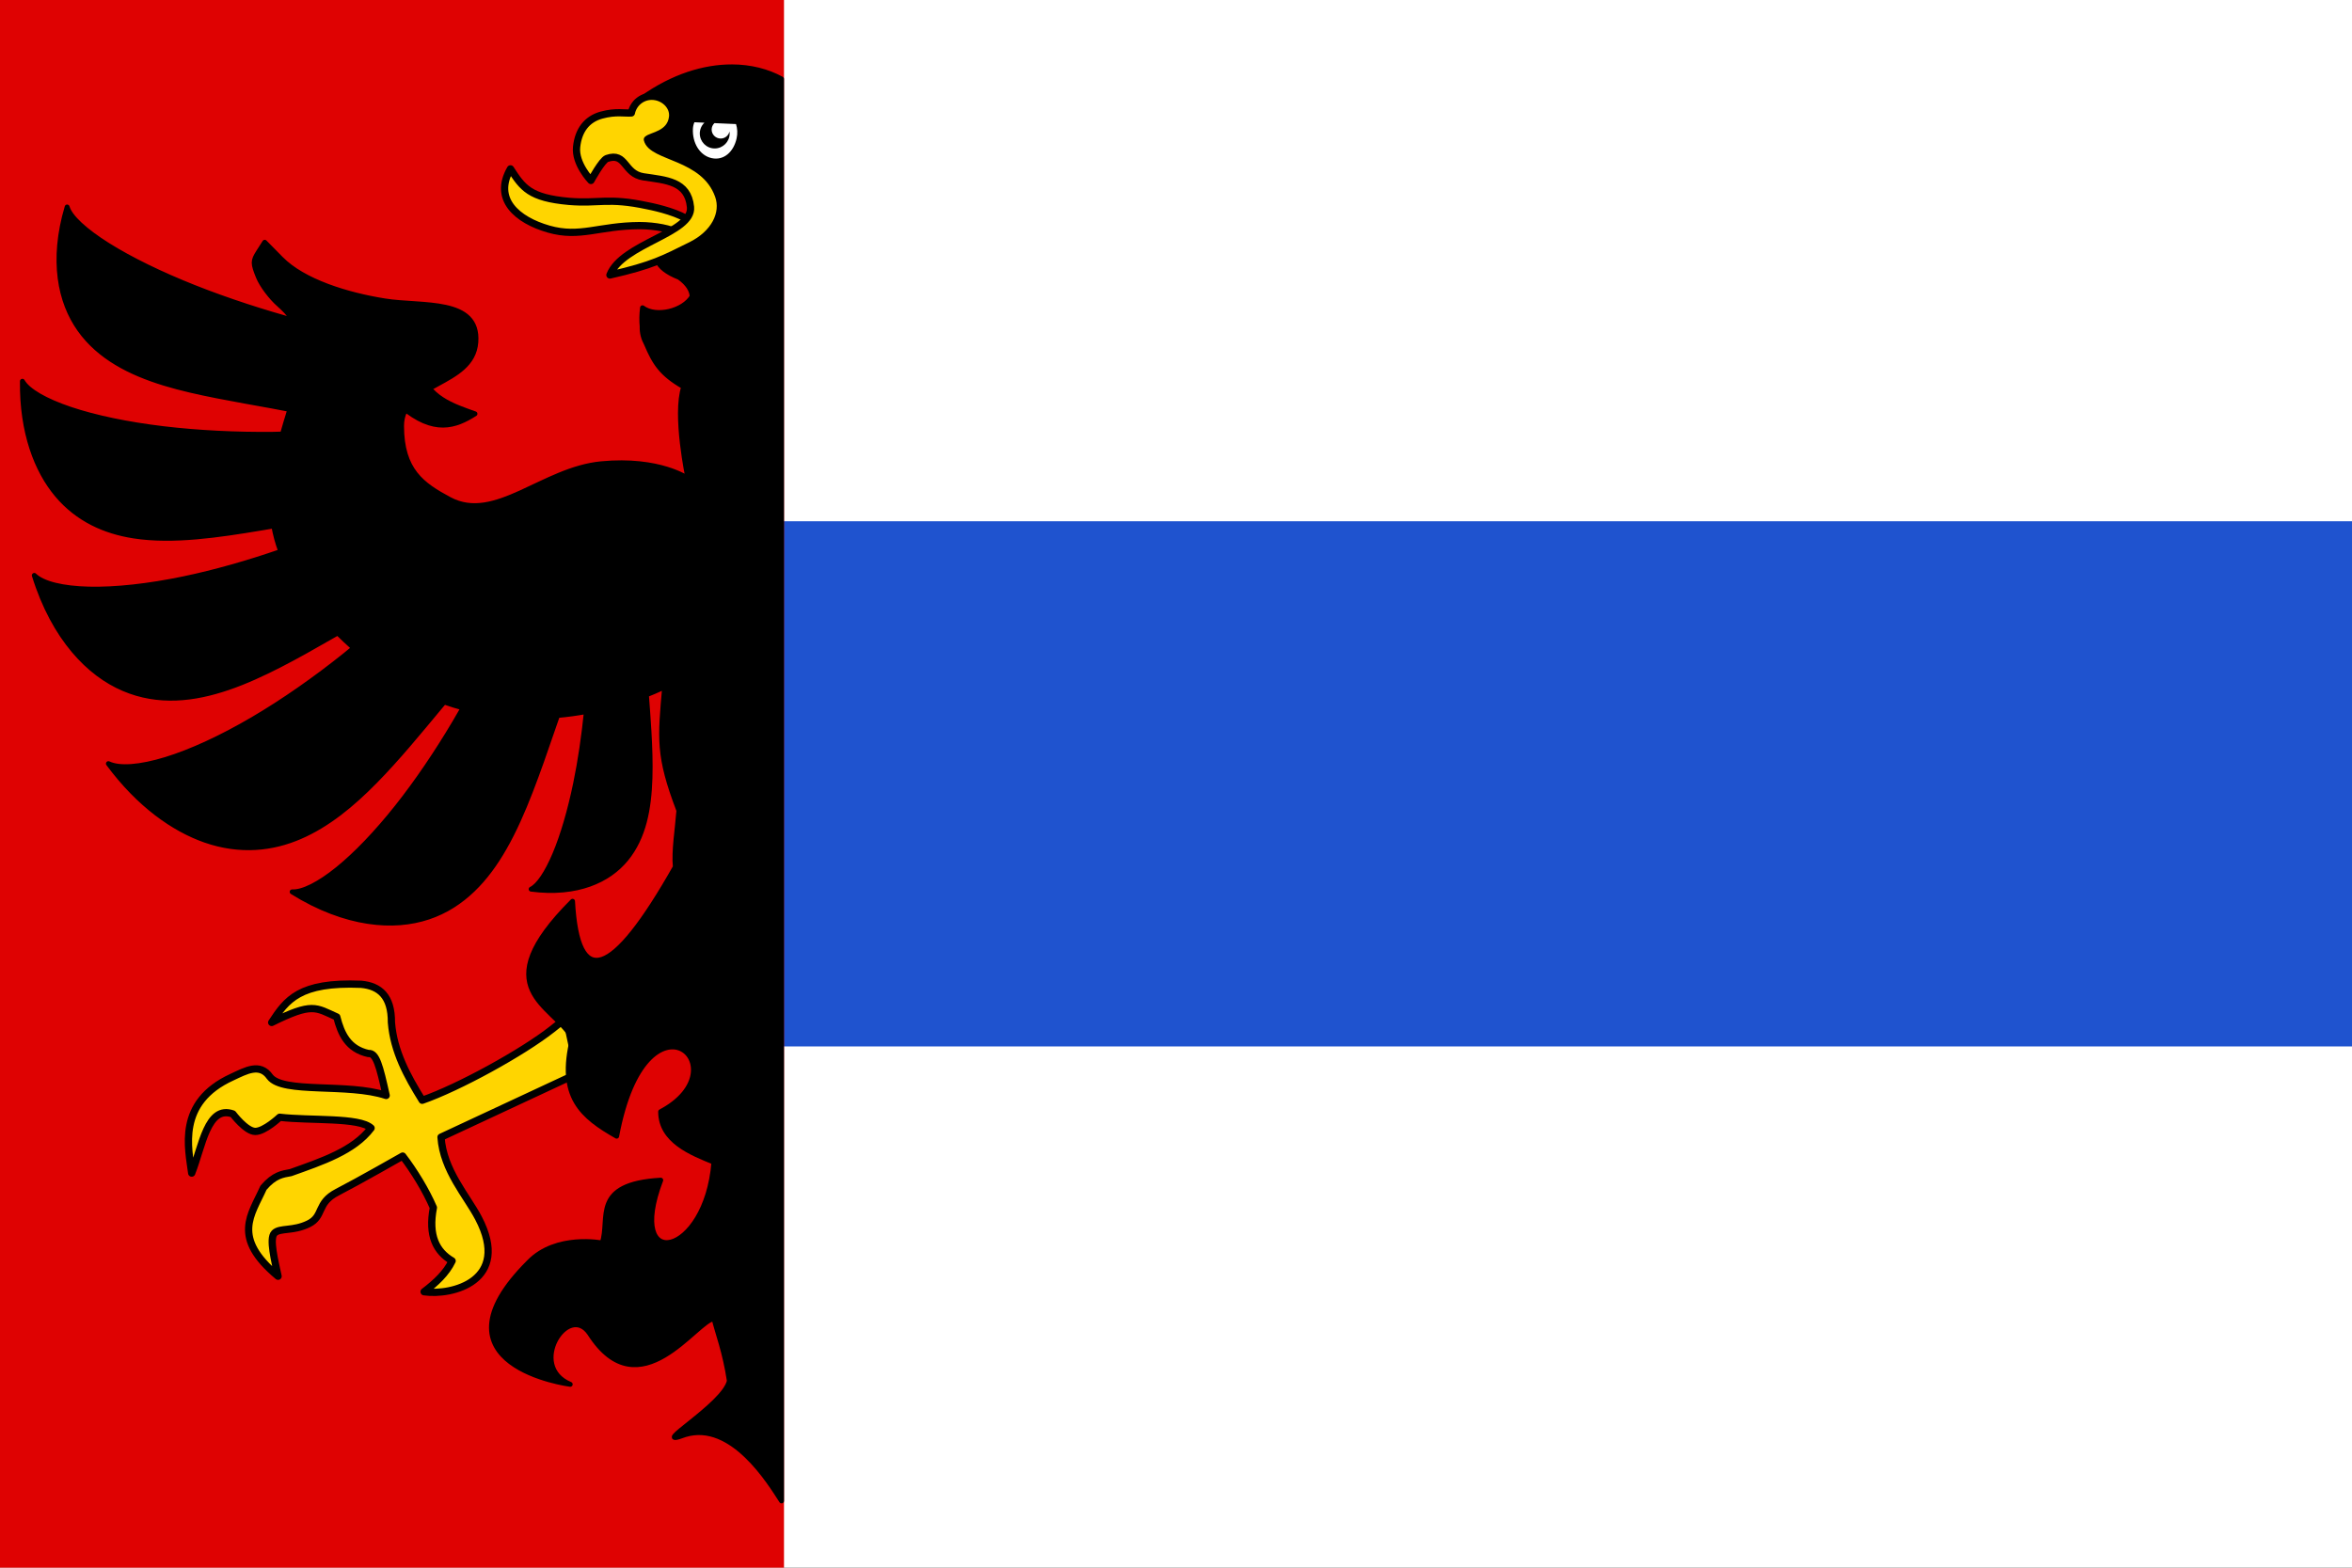
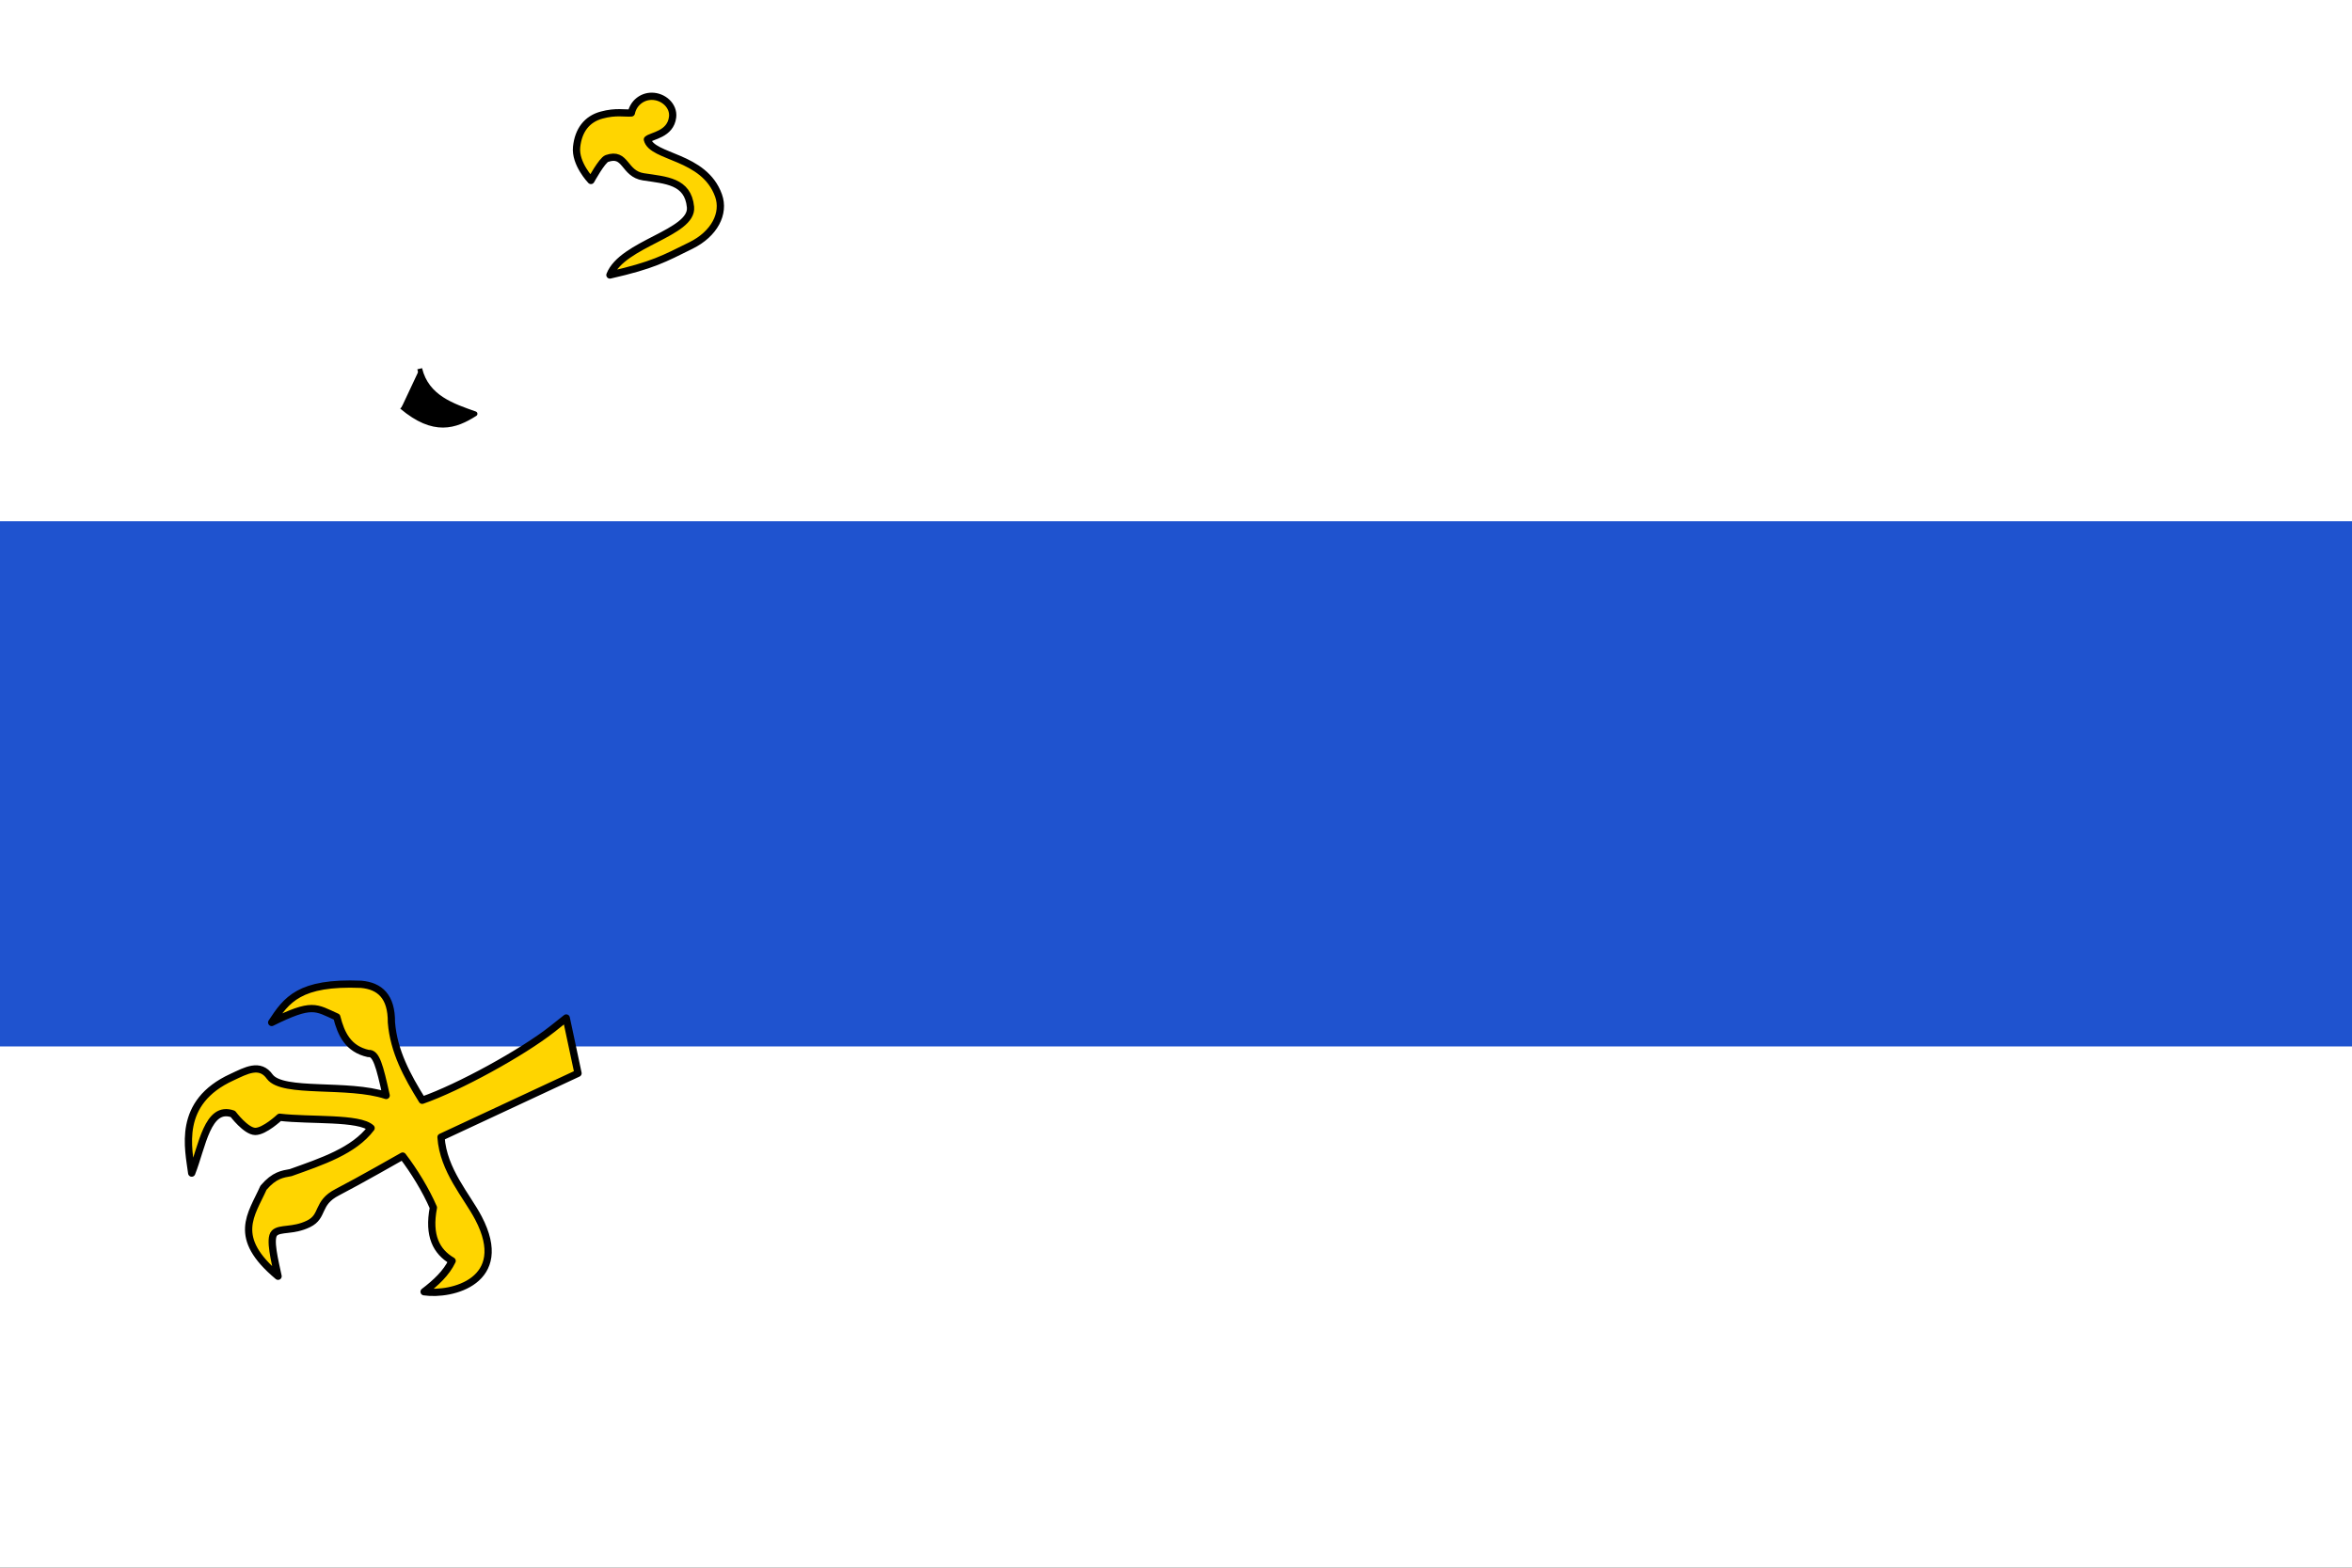
<svg xmlns="http://www.w3.org/2000/svg" xmlns:ns1="http://www.inkscape.org/namespaces/inkscape" xmlns:ns2="http://sodipodi.sourceforge.net/DTD/sodipodi-0.dtd" width="600" height="400" id="svg2" ns1:label="Pozadí" version="1.1" ns1:version="0.48.2 r9819" ns2:docname="Vlajka_města_Hořovice_2.svg">
  <rect width="100%" height="100%" fill="#333333" stroke="none" />
  <defs id="defs3015" />
  <ns2:namedview id="base" pagecolor="#ffffff" bordercolor="#666666" borderopacity="1.0" ns1:pageopacity="0.0" ns1:pageshadow="2" ns1:zoom="0.7" ns1:cx="191.12339" ns1:cy="248.20141" ns1:document-units="px" ns1:current-layer="layer1" showgrid="false" ns1:showpageshadow="false" showborder="false" ns1:window-width="1280" ns1:window-height="974" ns1:window-x="-8" ns1:window-y="22" ns1:window-maximized="1" borderlayer="true" />
  <g ns1:label="Vrstva 1" ns1:groupmode="layer" id="layer1" transform="translate(0,-652.362)">
    <path style="color:#000000;fill:#ffffff;fill-opacity:1;stroke:none;stroke-width:3;marker:none;visibility:visible;display:inline;overflow:visible;enable-background:accumulate" d="m 0,652.362 0,400 600,0 0,-400 -600,0 z" id="rect3021" ns1:connector-curvature="0" />
    <path id="path3802" d="m 0,785.362 0,134 600,0 0,-134 -600,0 z" style="color:#000000;fill:#1f53cf;fill-opacity:1;fill-rule:nonzero;stroke:none;stroke-width:3;marker:none;visibility:visible;display:inline;overflow:visible;enable-background:accumulate" ns1:connector-curvature="0" />
-     <path id="path3798" d="m 0,652.362 0,400 200,0 0,-400 -200,0 z" style="color:#000000;fill:#df0202;fill-opacity:1;fill-rule:nonzero;stroke:none;stroke-width:3;marker:none;visibility:visible;display:inline;overflow:visible;enable-background:accumulate" ns1:connector-curvature="0" />
    <path style="color:#000000;fill:#ffd500;fill-opacity:1;fill-rule:nonzero;stroke:#000000;stroke-width:1.85px;stroke-linecap:butt;stroke-linejoin:round;stroke-miterlimit:4;stroke-opacity:1;stroke-dasharray:none;stroke-dashoffset:0;marker:none;visibility:visible;display:inline;overflow:visible;enable-background:accumulate" d="m 140.869,914.949 c -7.629,6.009 -23.846,14.906 -33.161,18.151 -3.831,-6.167 -7.268,-12.483 -7.856,-19.88 0.051,-6.634 -2.977,-9.287 -7.727,-9.711 -15.789,-0.646 -19.03,3.971 -22.819,9.737 10.426,-5.162 11.191,-3.823 16.611,-1.398 1.103,4.365 2.906,8.174 8.058,9.32 1.996,-0.217 2.857,3.142 4.538,10.706 -9.75,-3.241 -26.357,-0.387 -29.677,-4.773 -2.539,-3.61 -6.124,-1.548 -9.63,0.083 -14.211,6.478 -11.083,18.322 -10.303,24.498 2.706,-6.854 4.011,-17.406 10.51,-15.094 0,0 3.32,4.425 5.688,4.46 2.368,0.035 6.242,-3.616 6.242,-3.616 7.777,0.92 20.332,-0.042 23.326,2.763 -4.402,5.84 -12.553,8.514 -20.501,11.36 -2.098,0.384 -4.153,0.593 -6.949,3.857 -3.093,6.938 -8.233,12.617 3.72,22.591 -0.792,-3.806 -2.323,-9.612 -0.927,-11.01 1.396,-1.398 4.73,-0.417 8.711,-2.369 3.981,-1.952 1.937,-5.295 7.322,-8.069 5.385,-2.774 16.68,-9.22 16.68,-9.22 2.883,3.763 5.936,8.739 7.835,13.156 -1.377,7.176 0.756,11.227 4.781,13.594 -1.481,3.123 -4.163,5.584 -7.156,7.873 7.021,1.049 22.288,-2.728 13.874,-18.8 -2.969,-5.67 -8.982,-12.172 -9.556,-20.645 l 34.953,-16.302 -3.006,-14.107 z" id="path3988" ns1:connector-curvature="0" ns2:nodetypes="cccccccccccczccccczzzccccscccc" />
-     <path style="color:#000000;fill:#000000;fill-opacity:1;fill-rule:nonzero;stroke:#000000;stroke-width:1.249px;stroke-linecap:butt;stroke-linejoin:round;stroke-miterlimit:4;stroke-opacity:1;stroke-dasharray:none;stroke-dashoffset:0;marker:none;visibility:visible;display:inline;overflow:visible;enable-background:accumulate" d="m 186.719,17.062 c -7.054,-0.021 -15.038,2.39 -22.875,7.969 l -0.156,10.75 17.625,16.781 -5.344,3.625 -0.031,0.031 c -1.482,0.843 -2.81,1.681 -3.938,2.531 -0.04,0.03 -0.085,0.064 -0.125,0.094 l -4.094,2.062 c 0,0 0.548,0.155 1.344,0.469 -3.006,3.542 -2.206,6.905 4.156,9.406 2.261,1.615 3.222,3.327 3.281,4.875 -2.207,3.721 -9.175,5.444 -12.656,2.875 -0.225,1.747 -0.224,3.311 -0.094,4.75 -0.056,1.643 0.348,3.113 1.094,4.469 2.054,4.826 3.753,7.652 9.518,10.946 -2.397,7.111 1.085,23.402 1.085,23.402 0,0 -7.229,-5.186 -22.127,-3.768 -14.899,1.417 -27.061,15.31 -38.704,9.102 -6.993,-3.728 -12.196,-7.383 -12.24,-18.713 -0.044,-11.33 18.093,-10.152 18.948,-21.395 C 122.241,76.082 107.746,78.314 98.156,76.781 88.566,75.249 77.406,71.846 71.656,66 l -4.125,-4.188 -1.594,2.5 c -1.448,2.277 -1.45,2.834 -0.031,6.344 0.854,2.113 3.216,5.252 5.219,7 1.377,1.202 2.436,2.354 2.875,3.062 l 5.812,1.594 C 79.773,82.543 79.729,82.77 79.688,83 78.5,82.695 77.337,82.422 76.125,82.094 67.398,79.731 58.096,76.729 49.562,73.344 41.029,69.959 33.266,66.182 27.469,62.531 21.671,58.88 17.842,55.372 17.125,52.812 c -2.033,6.836 -2.461,12.939 -1.781,18.156 0.68,5.217 2.461,9.549 4.969,13.094 2.508,3.545 5.767,6.329 9.438,8.531 3.671,2.202 7.778,3.854 12.125,5.188 4.347,1.333 8.928,2.334 13.562,3.25 4.635,0.916 9.323,1.726 13.906,2.562 1.553,0.283 3.072,0.583 4.594,0.875 -0.66,2.125 -1.292,4.213 -1.875,6.281 -0.857,0.017 -1.695,0.054 -2.562,0.062 -9.177,0.086 -18.856,-0.364 -27.844,-1.438 -8.988,-1.073 -17.299,-2.788 -23.688,-4.938 -6.389,-2.15 -10.862,-4.706 -12.25,-7.156 -0.088,6.529 0.834,12.233 2.406,17.062 1.572,4.829 3.799,8.796 6.438,11.938 2.639,3.141 5.702,5.468 9,7.156 3.298,1.688 6.834,2.732 10.531,3.312 5.129,0.8 10.511,0.726 16,0.25 5.489,-0.476 11.093,-1.355 16.625,-2.281 1.052,-0.176 2.079,-0.353 3.125,-0.531 0.379,2.15 0.952,4.315 1.781,6.531 -8.146,2.824 -16.676,5.279 -24.812,6.969 -8.905,1.849 -17.338,2.784 -24.094,2.625 -6.756,-0.159 -11.812,-1.387 -13.969,-3.5 2.518,8.131 6.069,14.44 10.031,19.156 3.962,4.716 8.322,7.854 12.75,9.75 4.428,1.896 8.938,2.575 13.406,2.406 4.469,-0.168 8.917,-1.185 13.312,-2.688 4.396,-1.503 8.744,-3.509 13.062,-5.719 4.318,-2.21 8.59,-4.638 12.812,-7.062 0.689,-0.395 1.346,-0.761 2.031,-1.156 1.283,1.268 2.63,2.536 4.094,3.844 -0.718,0.59 -1.426,1.196 -2.156,1.781 -7.515,6.023 -15.65,11.745 -23.594,16.406 -7.943,4.661 -15.695,8.252 -22.219,10.25 -6.524,1.998 -11.804,2.416 -14.625,1.062 3.921,5.304 8.102,9.487 12.281,12.688 4.179,3.201 8.356,5.427 12.375,6.844 4.511,1.573 8.801,2.103 12.844,1.875 4.043,-0.228 7.822,-1.217 11.375,-2.75 7.107,-3.066 13.329,-8.236 19.125,-14.125 5.796,-5.889 11.202,-12.512 16.5,-18.875 0.392,-0.47 0.766,-0.907 1.156,-1.375 1.619,0.566 3.243,1.077 4.844,1.5 -0.736,1.294 -1.48,2.58 -2.25,3.875 -4.464,7.51 -9.479,14.959 -14.625,21.438 -5.146,6.479 -10.4,11.989 -15.125,15.812 -4.725,3.823 -8.913,5.945 -11.625,5.812 6.87,4.296 13.429,6.631 19.281,7.531 5.852,0.9 11.031,0.386 15.469,-1.094 4.438,-1.48 8.145,-3.928 11.312,-6.969 3.167,-3.041 5.787,-6.674 8.062,-10.656 2.577,-4.496 4.726,-9.437 6.688,-14.5 1.962,-5.063 3.76,-10.271 5.5,-15.344 0.463,-1.349 0.919,-2.64 1.375,-3.969 2.592,-0.225 5.054,-0.58 7.375,-1 -0.62,6.153 -1.527,12.469 -2.75,18.375 -1.429,6.899 -3.259,13.202 -5.281,18 -2.022,4.798 -4.217,8.067 -6.062,8.938 5.87,0.776 10.854,0.183 14.875,-1.25 4.021,-1.433 7.089,-3.69 9.344,-6.438 2.255,-2.748 3.729,-5.974 4.656,-9.469 0.927,-3.494 1.312,-7.273 1.438,-11.156 0.125,-3.884 -0.021,-7.874 -0.25,-11.875 -0.182,-3.171 -0.422,-6.307 -0.656,-9.406 2.959,-1.156 4.656,-2.062 4.656,-2.062 -1.144,13.233 -1.751,17.535 3.625,31.594 -0.349,4.629 -1.311,10.296 -0.906,14.406 -16.232,28.718 -24.97,31.225 -26.219,8.75 -22.475,22.475 -4.994,26.228 0,34.969 -3.746,14.983 2.51,19.974 11.25,24.969 7.492,-39.956 32.445,-17.488 11.219,-6.25 0,7.492 7.905,10.562 13.594,12.875 -1.952,24.326 -22.669,28.49 -13.562,4.594 -17.798,1.025 -12.802,9.708 -14.938,16.031 0,0 -11.703,-2.339 -18.688,4.875 -26.517,26.422 10.531,31.188 10.531,31.188 -11.111,-4.633 -0.533,-21.135 4.969,-12.969 12.695,19.843 27.335,-3.588 31.719,-3.781 0.877,3.623 2.794,8.434 3.906,15.875 -1.324,6.215 -21.255,17.468 -11.281,13.719 12.016,-3.616 21.672,12.387 24.594,16.906 l 0,-362.812 c -3.599,-1.975 -7.918,-3.08 -12.656,-3.094 z" transform="translate(0,652.362)" id="path3877" ns1:connector-curvature="0" ns2:nodetypes="scccccccccccccccczszzzccccccccssscssssssccssscssscssccsscssssssccssscscssssccssscssscssccsscssssscccccccccccccccccccs" />
    <g transform="matrix(0.718,0,0,0.718,224.063,653.773)" id="g4053">
-       <path ns1:connector-curvature="0" style="color:#000000;fill:#ffd500;fill-opacity:1;fill-rule:nonzero;stroke:#000000;stroke-width:2.577px;stroke-linecap:butt;stroke-linejoin:round;stroke-miterlimit:4;stroke-opacity:1;stroke-dasharray:none;stroke-dashoffset:0;marker:none;visibility:visible;display:inline;overflow:visible;enable-background:accumulate" id="path4059" d="m -130.698,58.041 c -6.18,10.745 2.281,18.178 13.61,21.416 11.109,3.165 17.877,-1.178 32.222,-1.251 5.665,0 11.623,1.251 13.316,2.576 3.31,-1.178 5.076,-3.901 4.782,-4.121 -3.752,-2.87 -11.476,-4.784 -15.302,-5.52 -14.051,-3.017 -17.141,-0.662 -27.808,-1.546 -14.051,-1.251 -16.479,-4.857 -20.819,-11.554 z" class="fil0" />
      <path ns2:nodetypes="sczzcsszcsscss" ns1:connector-curvature="0" id="path4061" d="m -80.502,32.25 c -3.58,0 -6.552,2.544 -7.242,5.919 -2.265,0.194 -5.481,-0.637 -10.642,0.781 -5.162,1.419 -8.199,5.385 -8.818,11.332 -0.619,5.947 5.098,11.885 5.098,11.885 0,0 3.945,-7.211 5.665,-7.808 6.911,-2.398 5.919,5.433 12.995,6.513 7.979,1.217 15.812,1.484 16.711,10.751 0.9,9.267 -24.263,12.948 -28.629,24.138 15.256,-3.456 19.231,-5.768 28.771,-10.475 8.417,-4.153 12.062,-11.425 9.835,-17.721 -5.063,-14.315 -23.729,-13.404 -25.295,-19.962 1.398,-1.347 8.212,-1.736 8.96,-7.946 0.489,-4.061 -3.317,-7.406 -7.408,-7.406 z" style="fill:#ffd500;stroke:#000000;stroke-width:2.577px;stroke-linejoin:round" />
-       <path id="path4063" transform="matrix(0.99,0,0,0.99,-256.975,-9.074)" d="m 193.562,51.062 c -0.302,0.714 -0.489,1.498 -0.531,2.312 -0.262,4.995 2.382,9.605 6.719,10.562 4.337,0.958 7.89,-2.209 8.969,-7.094 0.394,-1.785 0.282,-3.557 -0.219,-5.125 L 200.75,51.375 c -0.608,0.592 -1,1.405 -1,2.312 0,1.784 1.466,3.219 3.25,3.219 1.561,0 2.855,-1.091 3.156,-2.562 0.036,0.251 0.062,0.489 0.062,0.75 0,2.958 -2.417,5.375 -5.375,5.375 -2.958,0 -5.344,-2.417 -5.344,-5.375 0,-1.527 0.634,-2.902 1.656,-3.875 L 193.562,51.062 z" style="color:#000000;fill:#ffffff;fill-opacity:1;fill-rule:nonzero;stroke:none;stroke-width:1.903;marker:none;visibility:visible;display:inline;overflow:visible;enable-background:accumulate" ns1:connector-curvature="0" />
    </g>
    <path style="color:#000000;fill:#000000;fill-opacity:1;fill-rule:nonzero;stroke:#000000;stroke-width:1.249px;stroke-linecap:butt;stroke-linejoin:round;stroke-miterlimit:4;stroke-opacity:1;stroke-dasharray:none;stroke-dashoffset:0;marker:none;visibility:visible;display:inline;overflow:visible;enable-background:accumulate" d="m 107.062,746.446 c 1.789,7.406 8.556,9.522 14.105,11.502 -5.009,3.182 -10.443,5.119 -18.663,-1.799" id="path3893" ns1:connector-curvature="0" ns2:nodetypes="ccc" />
  </g>
</svg>